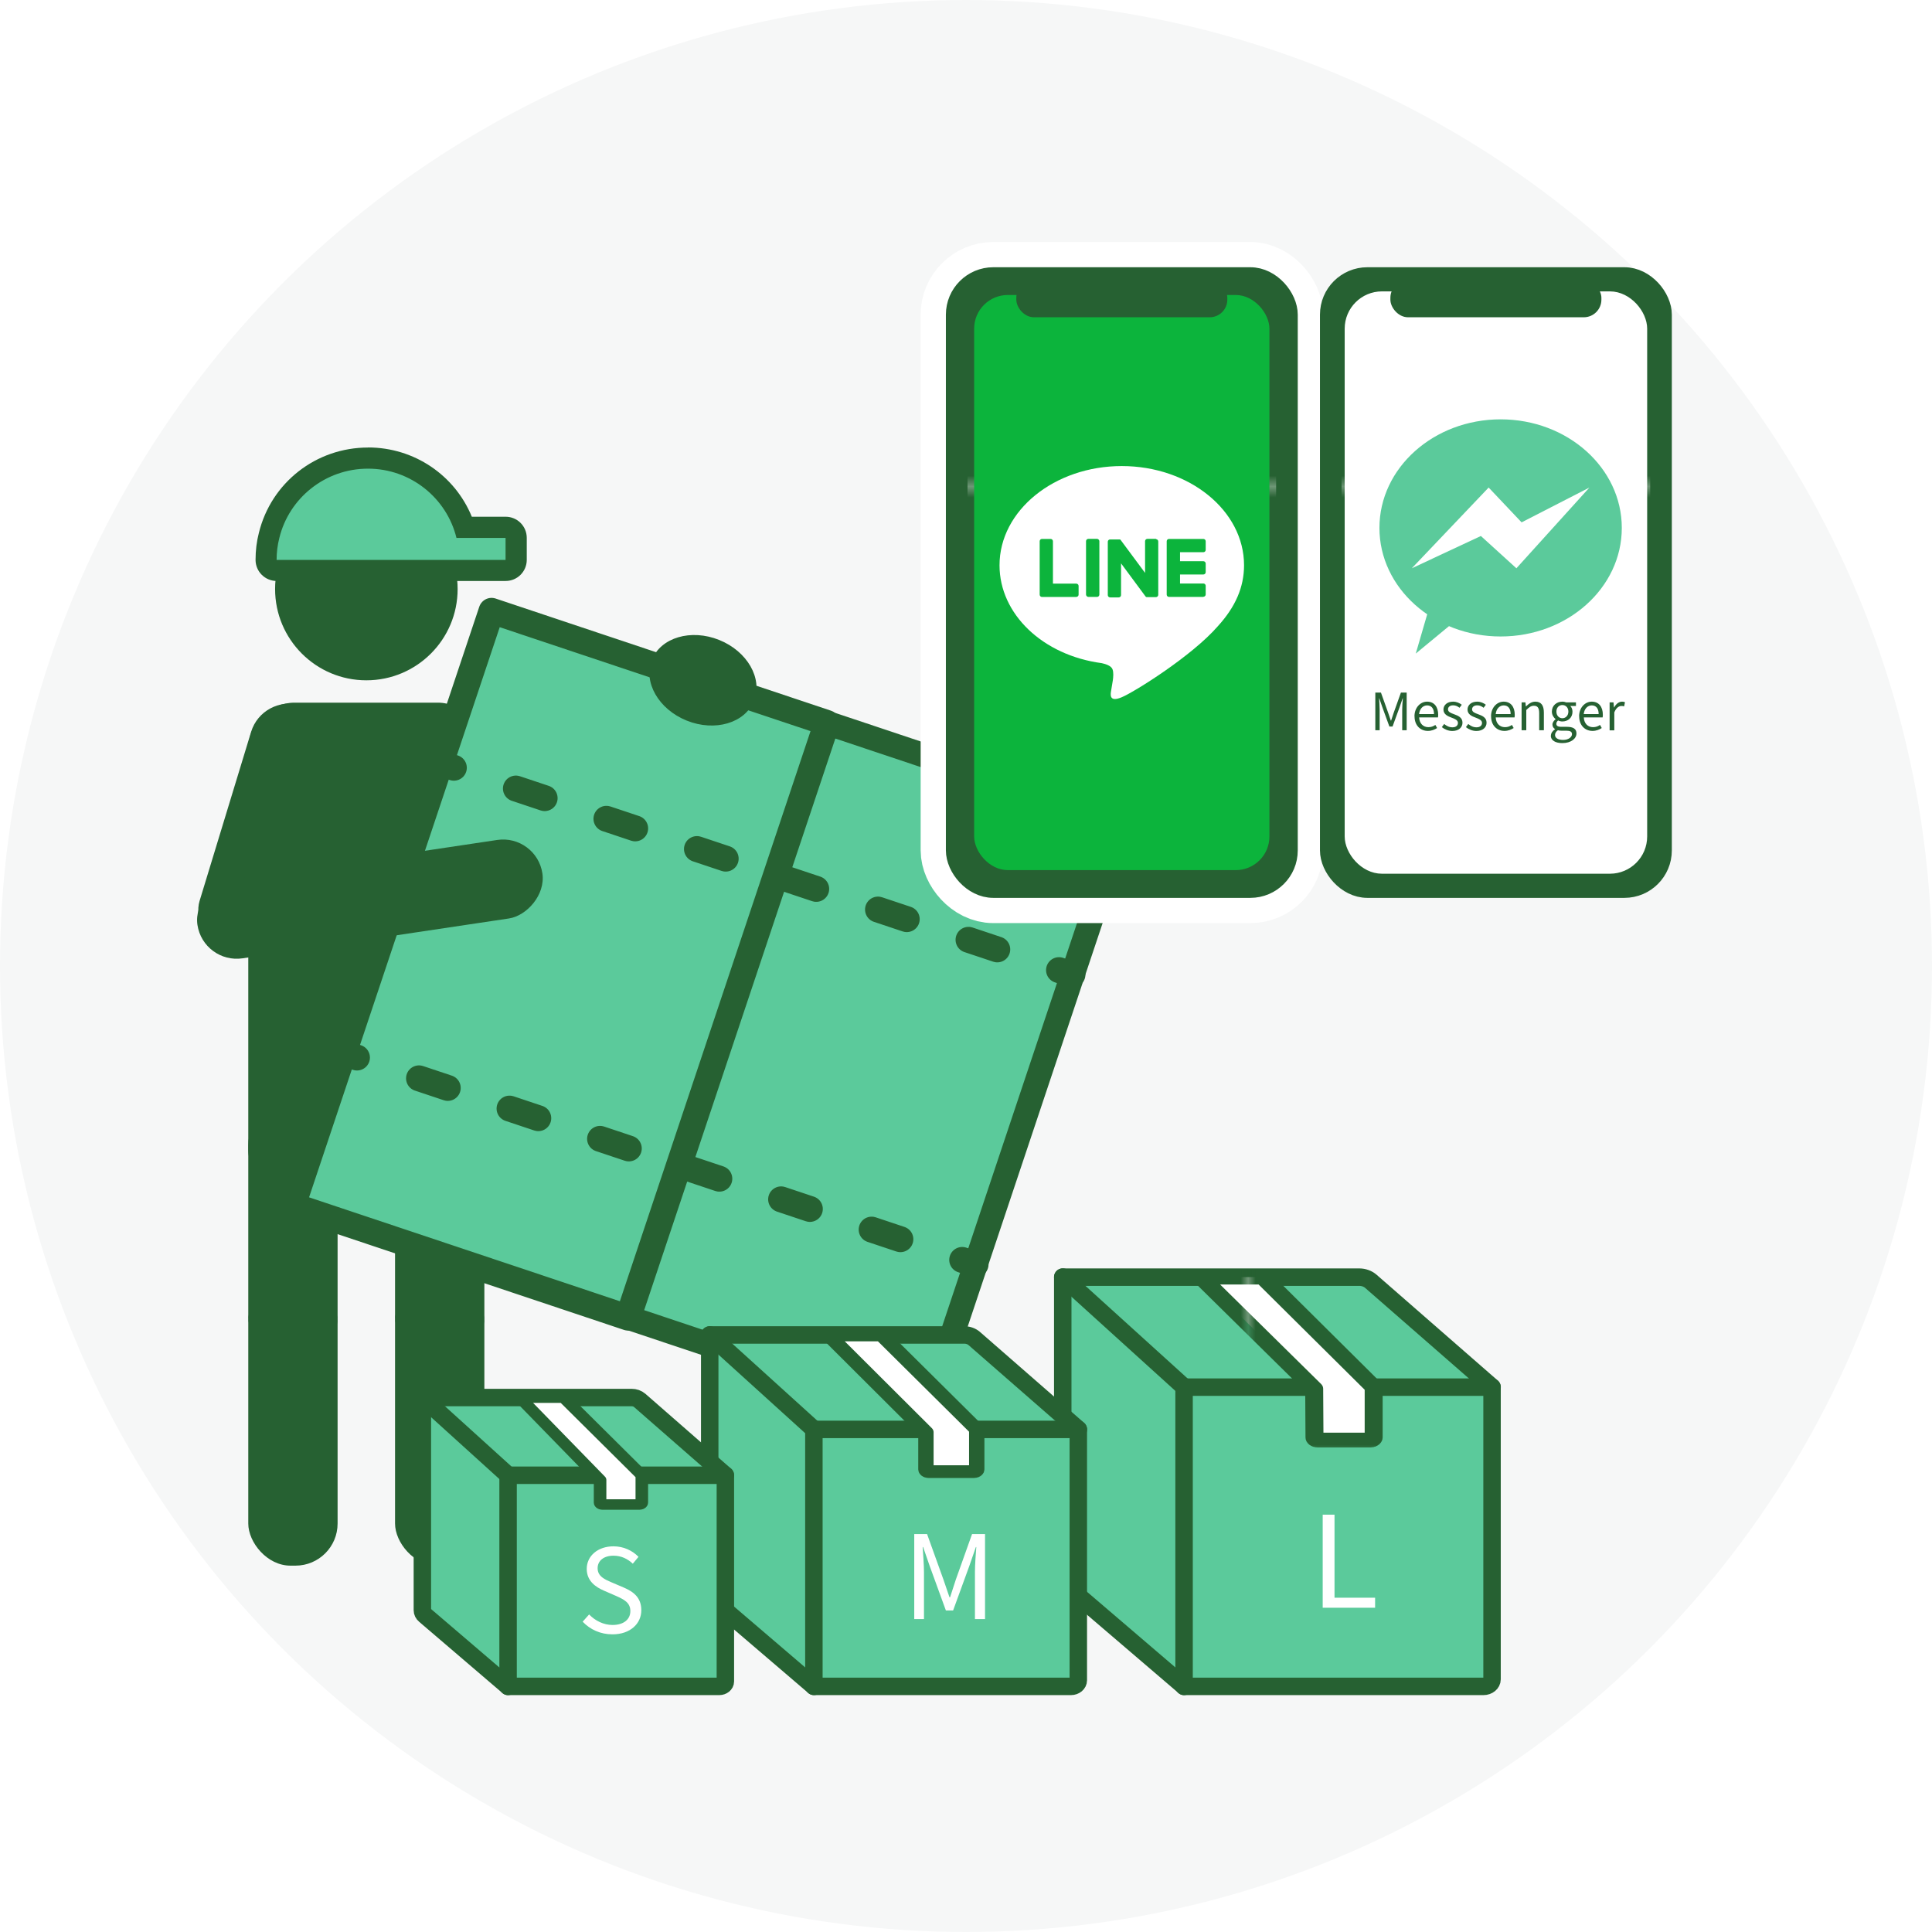
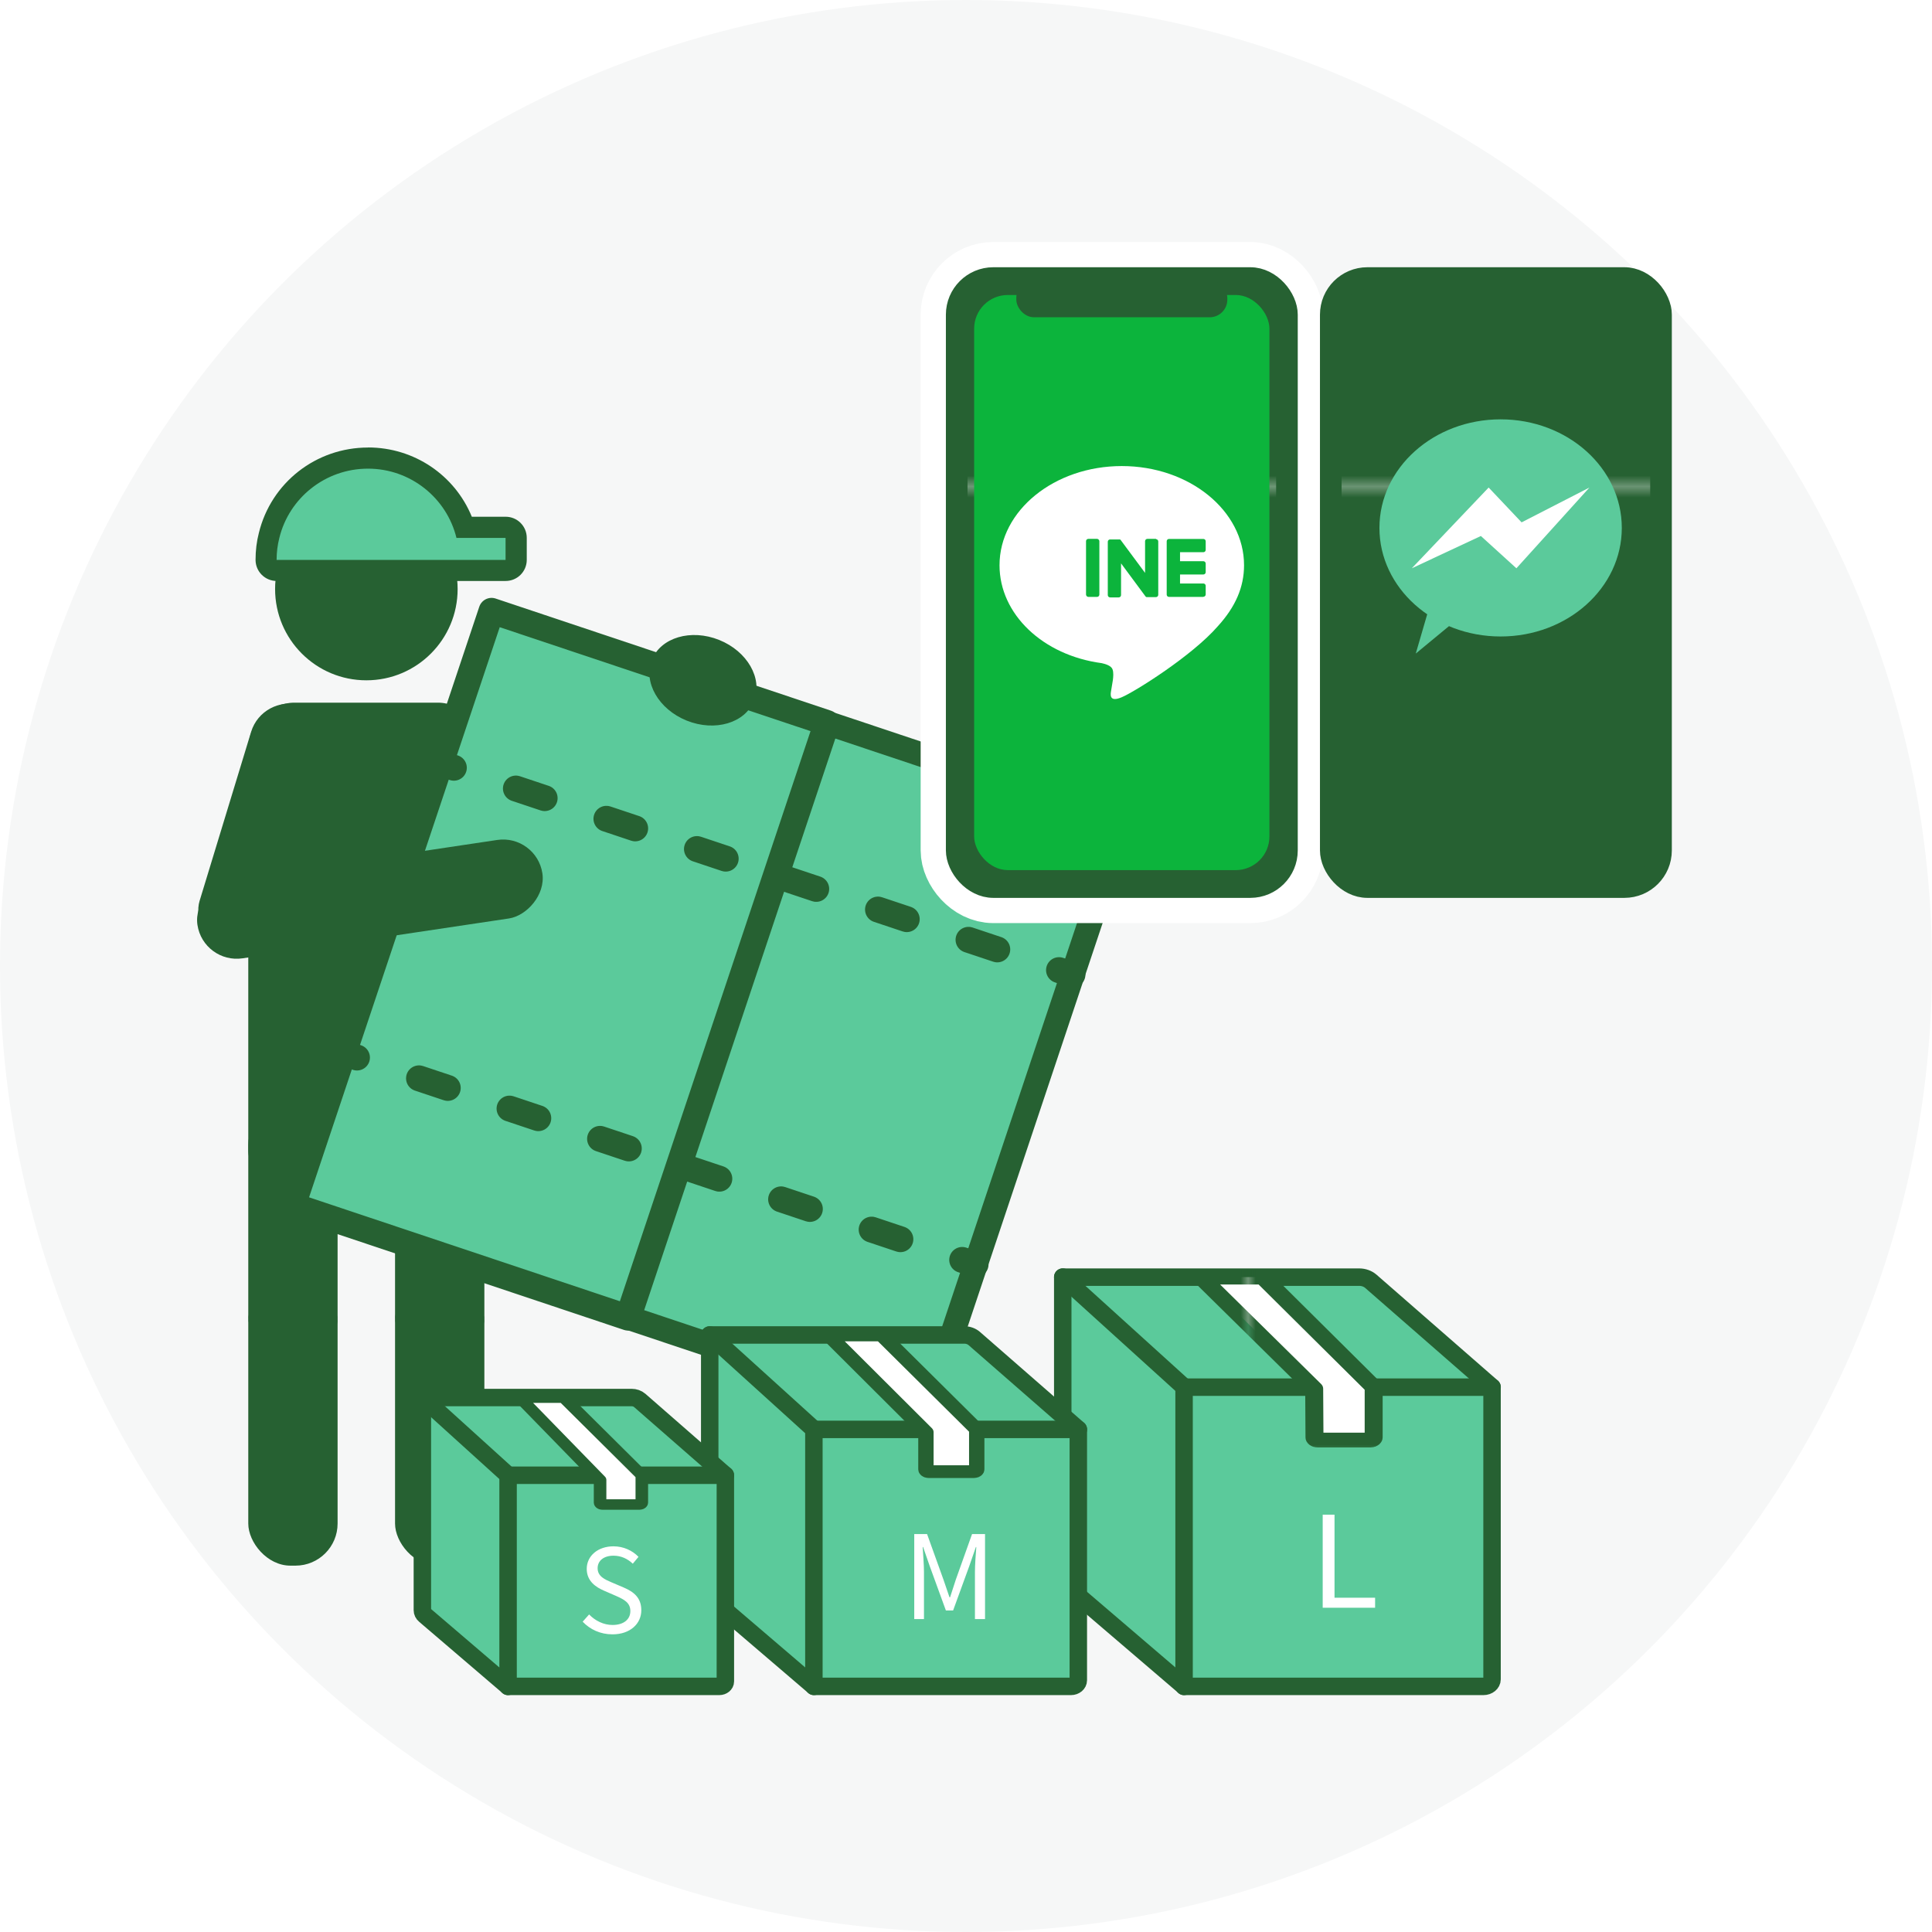
<svg xmlns="http://www.w3.org/2000/svg" xmlns:xlink="http://www.w3.org/1999/xlink" id="_レイヤー_2" data-name="レイヤー 2" viewBox="0 0 268 268">
  <defs>
    <style>
      .cls-1, .cls-2, .cls-3, .cls-4, .cls-5 {
        fill: none;
      }

      .cls-6 {
        stroke: url(#Unnamed_Pattern_5-2);
      }

      .cls-6, .cls-7, .cls-8, .cls-9, .cls-10, .cls-11, .cls-3, .cls-5 {
        stroke-linecap: round;
        stroke-linejoin: round;
      }

      .cls-6, .cls-7, .cls-8, .cls-11 {
        stroke-width: 2.42px;
      }

      .cls-6, .cls-7, .cls-8, .cls-12, .cls-13 {
        fill: #fff;
      }

      .cls-7 {
        stroke: url(#Unnamed_Pattern_5-3);
      }

      .cls-2 {
        stroke-width: 10px;
      }

      .cls-2, .cls-4, .cls-14, .cls-13 {
        stroke-miterlimit: 10;
      }

      .cls-2, .cls-13 {
        stroke: #fff;
      }

      .cls-15 {
        fill: #266132;
      }

      .cls-16 {
        fill: #266132;
      }

      .cls-8 {
        stroke: url(#Unnamed_Pattern_5);
      }

      .cls-17 {
        fill: url(#Unnamed_Pattern_7);
      }

      .cls-9, .cls-10, .cls-11, .cls-18 {
        fill: #5bca9b;
      }

      .cls-9, .cls-10, .cls-11, .cls-3, .cls-4, .cls-14, .cls-5 {
        stroke: #266132;
      }

      .cls-9, .cls-3, .cls-5 {
        stroke-width: 3.59px;
      }

      .cls-10 {
        stroke-width: 3.37px;
      }

      .cls-19 {
        fill: #0cb43c;
      }

      .cls-4, .cls-14 {
        stroke-width: 3px;
      }

      .cls-14 {
        fill: url(#Unnamed_Pattern_7-2);
      }

      .cls-20 {
        fill: #f6f7f7;
      }

      .cls-5 {
        stroke-dasharray: 4.21 9.03;
      }
    </style>
    <pattern id="Unnamed_Pattern_5" data-name="Unnamed Pattern 5" x="0" y="0" width="62.66" height="62.66" patternTransform="translate(-15725.38 -1619.02) rotate(-180) scale(1.03 -.85)" patternUnits="userSpaceOnUse" viewBox="0 0 62.66 62.66">
      <g>
        <rect class="cls-1" width="62.66" height="62.66" />
        <rect class="cls-15" width="62.66" height="62.66" />
      </g>
    </pattern>
    <pattern id="Unnamed_Pattern_5-2" data-name="Unnamed Pattern 5" patternTransform="translate(-14690.03 -2360.15) rotate(-180) scale(.88 -.73)" xlink:href="#Unnamed_Pattern_5" />
    <pattern id="Unnamed_Pattern_5-3" data-name="Unnamed Pattern 5" patternTransform="translate(-13366.14 -2722.4) rotate(-180) scale(.72 -.6)" xlink:href="#Unnamed_Pattern_5" />
    <pattern id="Unnamed_Pattern_7" data-name="Unnamed Pattern 7" x="0" y="0" width="62.66" height="62.66" patternTransform="translate(2229.3 1025.85) scale(1.34 1.52)" patternUnits="userSpaceOnUse" viewBox="0 0 62.66 62.66">
      <g>
        <rect class="cls-1" width="62.66" height="62.66" />
        <rect class="cls-15" width="62.66" height="62.66" />
      </g>
    </pattern>
    <pattern id="Unnamed_Pattern_7-2" data-name="Unnamed Pattern 7" patternTransform="translate(2281.2 1025.85) scale(1.34 1.52)" xlink:href="#Unnamed_Pattern_7" />
  </defs>
  <g id="_メイン" data-name="メイン">
    <g>
      <circle class="cls-20" cx="134" cy="134" r="134" />
      <g>
        <g>
          <g>
            <circle class="cls-16" cx="50.82" cy="81.71" r="12.66" />
            <rect class="cls-16" x="34.45" y="97.46" width="32.74" height="68.51" rx="6.43" ry="6.43" transform="translate(101.63 263.44) rotate(180)" />
            <rect class="cls-16" x="31.03" y="97.08" width="11.01" height="35.54" rx="5.51" ry="5.51" transform="translate(35.06 -5.66) rotate(16.95)" />
            <rect class="cls-16" x="64.62" y="94.34" width="11.01" height="35.54" rx="5.51" ry="5.51" transform="translate(198.76 142.8) rotate(135.45)" />
            <rect class="cls-16" x="54.8" y="153.01" width="12.39" height="35.54" rx="5.84" ry="5.84" transform="translate(121.99 341.55) rotate(-180)" />
            <rect class="cls-16" x="54.8" y="177.42" width="12.39" height="39.76" rx="5.84" ry="5.84" transform="translate(121.99 394.6) rotate(-180)" />
            <rect class="cls-16" x="34.45" y="153.01" width="12.39" height="35.54" rx="5.84" ry="5.84" transform="translate(81.28 341.55) rotate(-180)" />
            <rect class="cls-16" x="34.45" y="177.42" width="12.39" height="39.76" rx="5.84" ry="5.84" transform="translate(81.28 394.6) rotate(-180)" />
            <g>
              <rect class="cls-10" x="99.78" y="104.92" width="43.39" height="86.98" transform="translate(189.63 327.68) rotate(-161.51)" />
              <rect class="cls-9" x="53.11" y="90.27" width="49.05" height="86.98" transform="translate(108.86 285.23) rotate(-161.51)" />
              <g>
                <line class="cls-18" x1="148.77" y1="135.19" x2="61.1" y2="105.88" />
                <g>
                  <line class="cls-3" x1="148.77" y1="135.19" x2="146.9" y2="134.57" />
                  <line class="cls-5" x1="138.34" y1="131.7" x2="67.25" y2="107.94" />
                  <line class="cls-3" x1="62.96" y1="106.5" x2="61.1" y2="105.88" />
                </g>
              </g>
              <g>
                <line class="cls-18" x1="135.33" y1="175.39" x2="47.66" y2="146.08" />
                <g>
                  <line class="cls-3" x1="135.33" y1="175.39" x2="133.47" y2="174.77" />
                  <line class="cls-5" x1="124.9" y1="171.9" x2="53.81" y2="148.14" />
                  <line class="cls-3" x1="49.52" y1="146.7" x2="47.66" y2="146.08" />
                </g>
              </g>
            </g>
            <rect class="cls-16" x="45.81" y="100.52" width="11.01" height="48.38" rx="5.51" ry="5.51" transform="translate(-64.43 193.93) rotate(-98.51)" />
            <ellipse class="cls-16" cx="97.51" cy="94.37" rx="6.03" ry="7.63" transform="translate(-26.42 149.64) rotate(-68.1)" />
          </g>
          <g>
            <path class="cls-18" d="M38.37,79.13c-.81,0-1.46-.66-1.46-1.46,0-1.16.14-2.3.43-3.41,1.54-6.3,7.18-10.71,13.71-10.71,6.13,0,11.48,3.9,13.38,9.61h5.71c.81,0,1.46.66,1.46,1.46v3.05c0,.81-.66,1.46-1.46,1.46h-31.76Z" />
            <path class="cls-16" d="M51.05,65.01c5.93,0,10.93,4.1,12.27,9.61h6.81v3.05h-31.76c0-1.05.13-2.08.38-3.05,1.34-5.51,6.34-9.61,12.3-9.61M51.05,62.08c-7.21,0-13.44,4.87-15.14,11.84-.31,1.19-.46,2.46-.46,3.74,0,1.62,1.31,2.93,2.93,2.93h31.76c1.62,0,2.93-1.31,2.93-2.93v-3.05c0-1.62-1.31-2.93-2.93-2.93h-4.69c-2.36-5.76-7.99-9.61-14.39-9.61h0Z" />
          </g>
        </g>
        <g>
          <g>
            <path class="cls-11" d="M164.26,233.93l-16.36-14c-.31-.26-.48-.61-.48-.97v-41.8s41.13,0,41.13,0c.6,0,1.18.21,1.6.57l16.83,14.69" />
            <line class="cls-11" x1="164.26" y1="192.41" x2="147.42" y2="177.15" />
            <path class="cls-11" d="M164.26,233.93h41.52c.66,0,1.19-.44,1.19-.98v-40.53s-42.72,0-42.72,0v41.52Z" />
            <path class="cls-8" d="M175.17,177.15l15.38,15.26v6.98c0,.2-.2.37-.44.37h-7.33c-.24,0-.44-.16-.44-.37l-.04-6.75-15.72-15.49h8.59Z" />
          </g>
          <g>
            <path class="cls-11" d="M112.91,233.93l-14.05-12.02c-.26-.22-.41-.52-.41-.84v-35.89s35.32,0,35.32,0c.52,0,1.01.18,1.37.49l14.45,12.61" />
            <line class="cls-11" x1="112.91" y1="198.28" x2="98.45" y2="185.18" />
            <path class="cls-11" d="M112.91,233.93h35.65c.57,0,1.02-.38,1.02-.85v-34.8s-36.68,0-36.68,0v35.65Z" />
            <path class="cls-6" d="M122.28,185.18l13.21,13.1v5.55c0,.17-.17.31-.38.31h-6.29c-.21,0-.38-.14-.38-.31v-5.16s-13.53-13.49-13.53-13.49h7.38Z" />
          </g>
          <g>
            <path class="cls-11" d="M70.48,233.93l-11.55-9.88c-.22-.18-.34-.43-.34-.69v-29.5s29.02,0,29.02,0c.43,0,.83.14,1.13.4l11.87,10.37" />
            <line class="cls-11" x1="70.48" y1="204.63" x2="58.6" y2="193.87" />
            <path class="cls-11" d="M70.48,233.93h29.3c.46,0,.84-.31.84-.69v-28.6s-30.14,0-30.14,0v29.3Z" />
            <path class="cls-7" d="M78.18,193.87l10.85,10.77v3.8c0,.14-.14.26-.31.26h-5.17c-.17,0-.31-.12-.31-.26v-3.15s-11.12-11.41-11.12-11.41h6.06Z" />
          </g>
          <path class="cls-12" d="M80.82,224.96l.9-1.01c.84.88,2.02,1.46,3.25,1.46,1.54,0,2.47-.77,2.47-1.93s-.85-1.59-1.96-2.09l-1.7-.74c-1.09-.47-2.39-1.3-2.39-3.02,0-1.82,1.57-3.13,3.71-3.13,1.4,0,2.63.59,3.47,1.46l-.79.95c-.72-.67-1.59-1.11-2.68-1.11-1.33,0-2.2.68-2.2,1.74,0,1.14,1.03,1.57,1.94,1.96l1.69.72c1.37.59,2.43,1.4,2.43,3.15,0,1.86-1.54,3.34-4,3.34-1.67,0-3.1-.67-4.13-1.75Z" />
          <path class="cls-12" d="M126.8,212.8h1.8l2.27,6.31c.27.82.55,1.64.84,2.46h.08c.27-.82.53-1.64.8-2.46l2.25-6.31h1.8v11.79h-1.4v-6.52c0-1.01.11-2.44.19-3.47h-.06l-.93,2.68-2.23,6.12h-1l-2.23-6.12-.93-2.68h-.06c.06,1.03.18,2.46.18,3.47v6.52h-1.35v-11.79Z" />
          <path class="cls-12" d="M183.48,210.11h1.64v11.52h5.63v1.39h-7.27v-12.91Z" />
        </g>
        <g>
          <g>
            <g>
              <rect class="cls-2" x="132.71" y="38.57" width="45.81" height="84.48" rx="5.08" ry="5.08" />
              <rect class="cls-17" x="132.71" y="38.57" width="45.81" height="84.48" rx="5.08" ry="5.08" />
              <rect class="cls-4" x="132.71" y="38.57" width="45.81" height="84.48" rx="5.08" ry="5.08" />
            </g>
            <rect class="cls-19" x="135.13" y="40.92" width="40.96" height="79.78" rx="4.67" ry="4.67" />
            <rect class="cls-16" x="140.98" y="38.87" width="29.27" height="5.14" rx="2.44" ry="2.44" />
            <g>
              <path class="cls-12" d="M172.57,78.41c0-7.59-7.61-13.76-16.96-13.76s-16.96,6.17-16.96,13.76c0,6.8,6.03,12.5,14.18,13.58.55.12,1.3.36,1.49.84.17.43.11,1.1.05,1.53,0,0-.2,1.2-.24,1.45-.07.43-.34,1.68,1.47.91,1.81-.76,9.77-5.75,13.33-9.85h0c2.46-2.7,3.64-5.43,3.64-8.47Z" />
              <g>
                <path class="cls-19" d="M166.93,82.8h-4.77c-.18,0-.32-.14-.32-.32h0v-7.39h0c0-.19.14-.33.32-.33h4.77c.18,0,.32.15.32.32v1.2c0,.18-.15.32-.32.32h-3.24v1.25h3.24c.18,0,.32.15.32.32v1.2c0,.18-.15.32-.32.32h-3.24v1.25h3.24c.18,0,.32.15.32.32v1.2c0,.18-.15.32-.32.32Z" />
-                 <path class="cls-19" d="M149.3,82.8c.18,0,.32-.14.32-.32v-1.2c0-.18-.15-.32-.32-.32h-3.24v-5.88c0-.18-.15-.32-.32-.32h-1.2c-.18,0-.32.14-.32.32v7.4h0c0,.18.14.33.32.33h4.77Z" />
                <rect class="cls-19" x="150.65" y="74.75" width="1.85" height="8.05" rx=".32" ry=".32" />
                <path class="cls-19" d="M160.36,74.75h-1.2c-.18,0-.32.15-.32.32v4.4l-3.39-4.57s-.02-.02-.03-.03c0,0,0,0,0,0,0,0-.01-.01-.02-.02,0,0,0,0,0,0,0,0-.01-.01-.02-.01,0,0,0,0,0,0,0,0-.01,0-.02-.01,0,0,0,0,0,0,0,0-.01,0-.02,0,0,0,0,0-.01,0,0,0-.01,0-.02,0,0,0,0,0-.01,0,0,0-.01,0-.02,0,0,0,0,0-.01,0,0,0-.01,0-.02,0,0,0,0,0-.01,0,0,0-.01,0-.02,0,0,0-.01,0-.02,0,0,0,0,0-.01,0h-1.2c-.18,0-.32.15-.32.32v7.4c0,.18.15.32.32.32h1.2c.18,0,.32-.15.32-.32v-4.4l3.39,4.58s.05.06.08.08c0,0,0,0,0,0,0,0,.01,0,.02.01,0,0,0,0,0,0,0,0,.01,0,.02,0,0,0,.01,0,.02,0,0,0,0,0,.01,0,0,0,.01,0,.02,0,0,0,0,0,0,0,.03,0,.06.01.08.01h1.2c.18,0,.32-.15.32-.32v-7.4c0-.18-.15-.32-.32-.32Z" />
              </g>
            </g>
          </g>
          <g>
            <rect class="cls-14" x="184.6" y="38.57" width="45.81" height="84.48" rx="5.08" ry="5.08" />
-             <rect class="cls-13" x="187.03" y="40.92" width="40.96" height="79.78" rx="4.67" ry="4.67" />
            <rect class="cls-16" x="192.87" y="38.87" width="29.27" height="5.14" rx="2.44" ry="2.44" />
            <g>
              <ellipse class="cls-18" cx="208.16" cy="73.23" rx="16.81" ry="15.06" />
              <polyline class="cls-18" points="201.33 86.58 196.39 90.66 198.94 81.91" />
            </g>
            <polygon class="cls-12" points="195.84 78.83 206.5 67.63 211.07 72.46 220.48 67.63 210.35 78.83 205.42 74.35 195.84 78.83" />
            <g>
              <path class="cls-16" d="M190.76,96.07h.8l1,2.8c.12.36.24.73.37,1.09h.04c.12-.36.24-.73.36-1.09l1-2.8h.8v5.23h-.62v-2.89c0-.45.05-1.08.09-1.54h-.03l-.41,1.19-.99,2.72h-.44l-.99-2.72-.41-1.19h-.03c.03.46.08,1.09.08,1.54v2.89h-.6v-5.23Z" />
              <path class="cls-16" d="M196.21,99.37c0-1.25.85-2.04,1.75-2.04.98,0,1.54.71,1.54,1.82,0,.14-.01.28-.03.37h-2.61c.04.83.55,1.35,1.28,1.35.38,0,.68-.11.97-.31l.24.43c-.34.22-.76.4-1.28.4-1.03,0-1.85-.75-1.85-2.02ZM198.92,99.05c0-.78-.36-1.2-.96-1.2-.55,0-1.03.44-1.11,1.2h2.07Z" />
              <path class="cls-16" d="M200.01,100.86l.32-.43c.34.27.68.46,1.15.46.51,0,.76-.27.76-.61,0-.4-.46-.57-.88-.73-.54-.2-1.13-.46-1.13-1.12,0-.61.5-1.1,1.34-1.1.48,0,.9.2,1.2.43l-.31.42c-.26-.2-.53-.34-.88-.34-.49,0-.72.26-.72.56,0,.37.4.51.83.67.56.21,1.18.44,1.18,1.18,0,.63-.5,1.15-1.41,1.15-.55,0-1.08-.23-1.45-.53Z" />
              <path class="cls-16" d="M203.35,100.86l.32-.43c.34.27.68.46,1.15.46.51,0,.76-.27.76-.61,0-.4-.46-.57-.88-.73-.54-.2-1.13-.46-1.13-1.12,0-.61.5-1.1,1.34-1.1.48,0,.9.2,1.2.43l-.31.42c-.26-.2-.53-.34-.88-.34-.49,0-.72.26-.72.56,0,.37.4.51.83.67.56.21,1.18.44,1.18,1.18,0,.63-.5,1.15-1.41,1.15-.55,0-1.08-.23-1.45-.53Z" />
-               <path class="cls-16" d="M206.83,99.37c0-1.25.85-2.04,1.75-2.04.98,0,1.54.71,1.54,1.82,0,.14-.01.28-.03.37h-2.61c.04.83.55,1.35,1.28,1.35.38,0,.68-.11.97-.31l.24.43c-.34.22-.76.4-1.28.4-1.03,0-1.85-.75-1.85-2.02ZM209.55,99.05c0-.78-.36-1.2-.96-1.2-.55,0-1.03.44-1.11,1.2h2.07Z" />
              <path class="cls-16" d="M211.07,97.43h.53l.06.56h.02c.37-.36.77-.66,1.3-.66.81,0,1.18.53,1.18,1.52v2.45h-.65v-2.37c0-.73-.22-1.03-.73-1.03-.4,0-.67.2-1.06.59v2.81h-.65v-3.87Z" />
              <path class="cls-16" d="M215.14,102.04c0-.33.21-.64.57-.88v-.03c-.21-.12-.36-.33-.36-.63s.24-.58.43-.72v-.03c-.26-.21-.51-.58-.51-1.04,0-.85.67-1.38,1.45-1.38.21,0,.41.05.54.1h1.35v.5h-.79c.19.18.31.46.31.8,0,.83-.63,1.35-1.41,1.35-.19,0-.41-.05-.58-.14-.14.12-.25.25-.25.46,0,.25.16.42.68.42h.76c.9,0,1.35.28,1.35.92,0,.72-.76,1.34-1.96,1.34-.95,0-1.6-.37-1.6-1.04ZM218.06,101.84c0-.36-.28-.48-.79-.48h-.67c-.14,0-.33-.02-.5-.06-.28.2-.39.43-.39.66,0,.41.42.68,1.12.68.74,0,1.23-.39,1.23-.8ZM217.56,98.71c0-.56-.37-.91-.83-.91s-.83.33-.83.91.38.92.83.92.83-.36.83-.92Z" />
              <path class="cls-16" d="M219.05,99.37c0-1.25.85-2.04,1.75-2.04.98,0,1.54.71,1.54,1.82,0,.14-.01.28-.03.37h-2.61c.04.83.55,1.35,1.28,1.35.38,0,.68-.11.97-.31l.24.43c-.34.22-.76.4-1.28.4-1.03,0-1.85-.75-1.85-2.02ZM221.76,99.05c0-.78-.36-1.2-.96-1.2-.55,0-1.03.44-1.11,1.2h2.07Z" />
              <path class="cls-16" d="M223.29,97.43h.53l.06.71h.02c.27-.49.66-.81,1.1-.81.17,0,.29.02.41.09l-.12.57c-.13-.05-.22-.06-.38-.06-.32,0-.72.23-.98.89v2.49h-.65v-3.87Z" />
            </g>
          </g>
        </g>
      </g>
    </g>
  </g>
</svg>